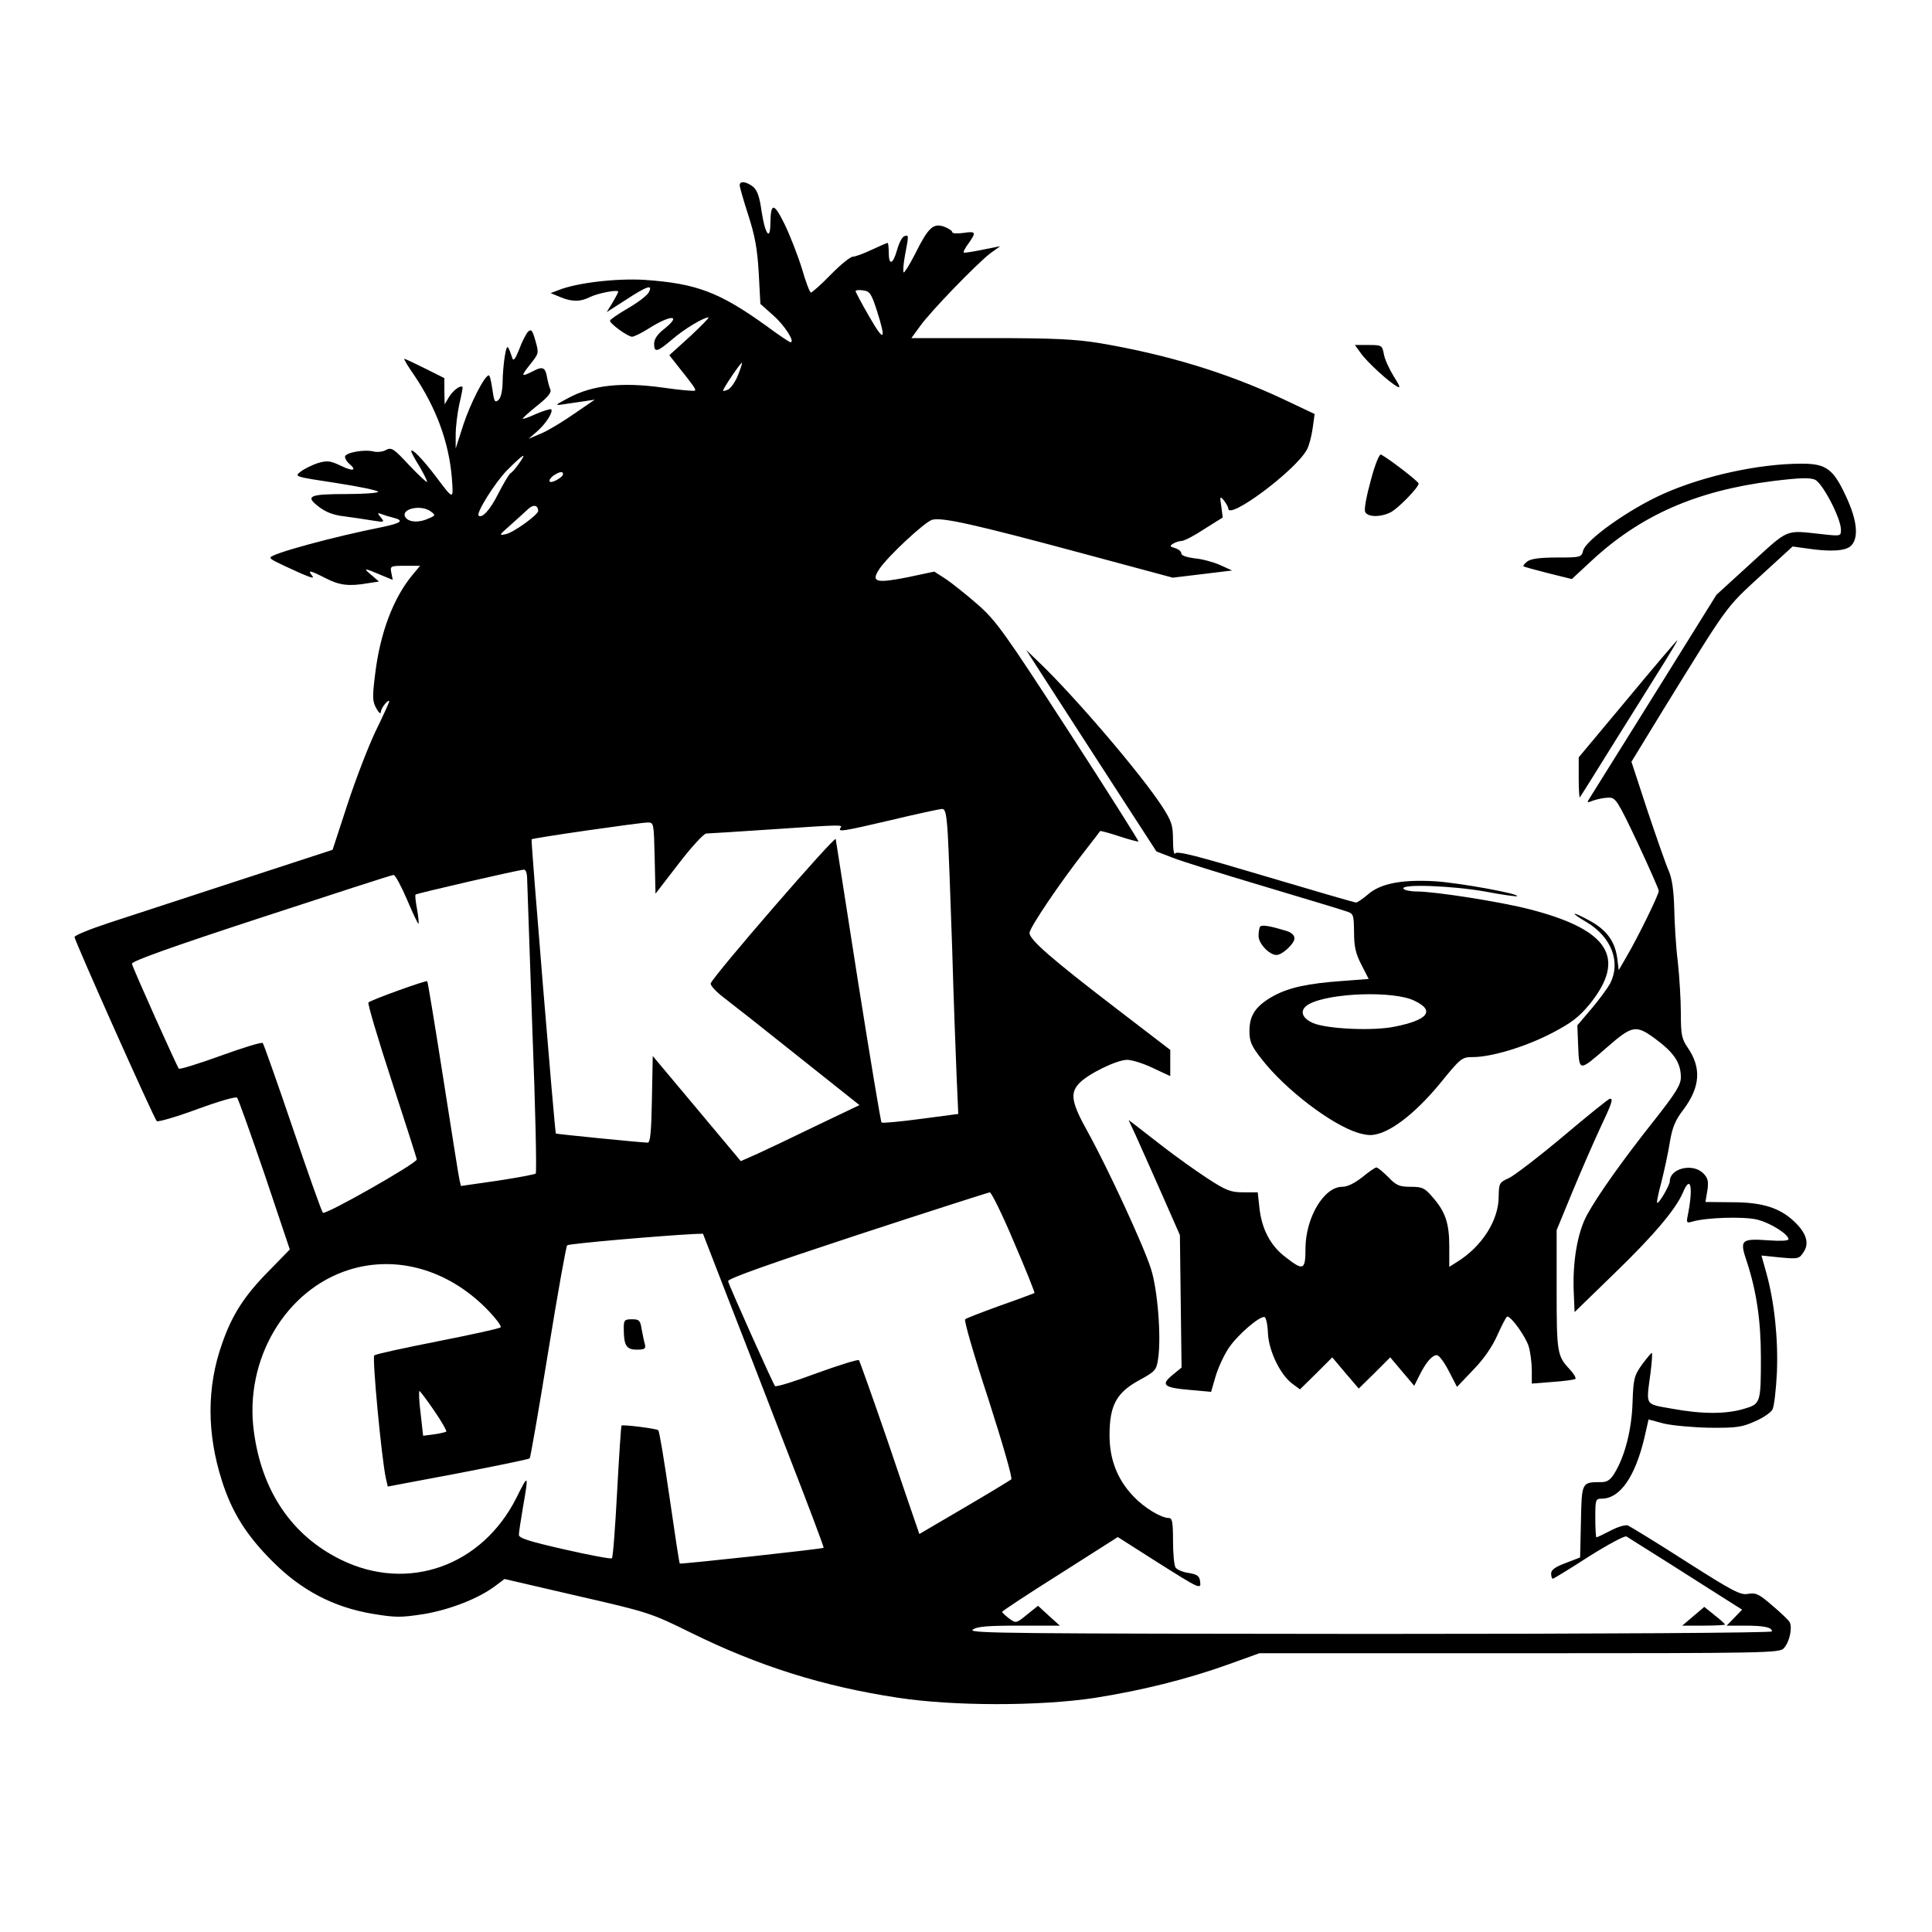
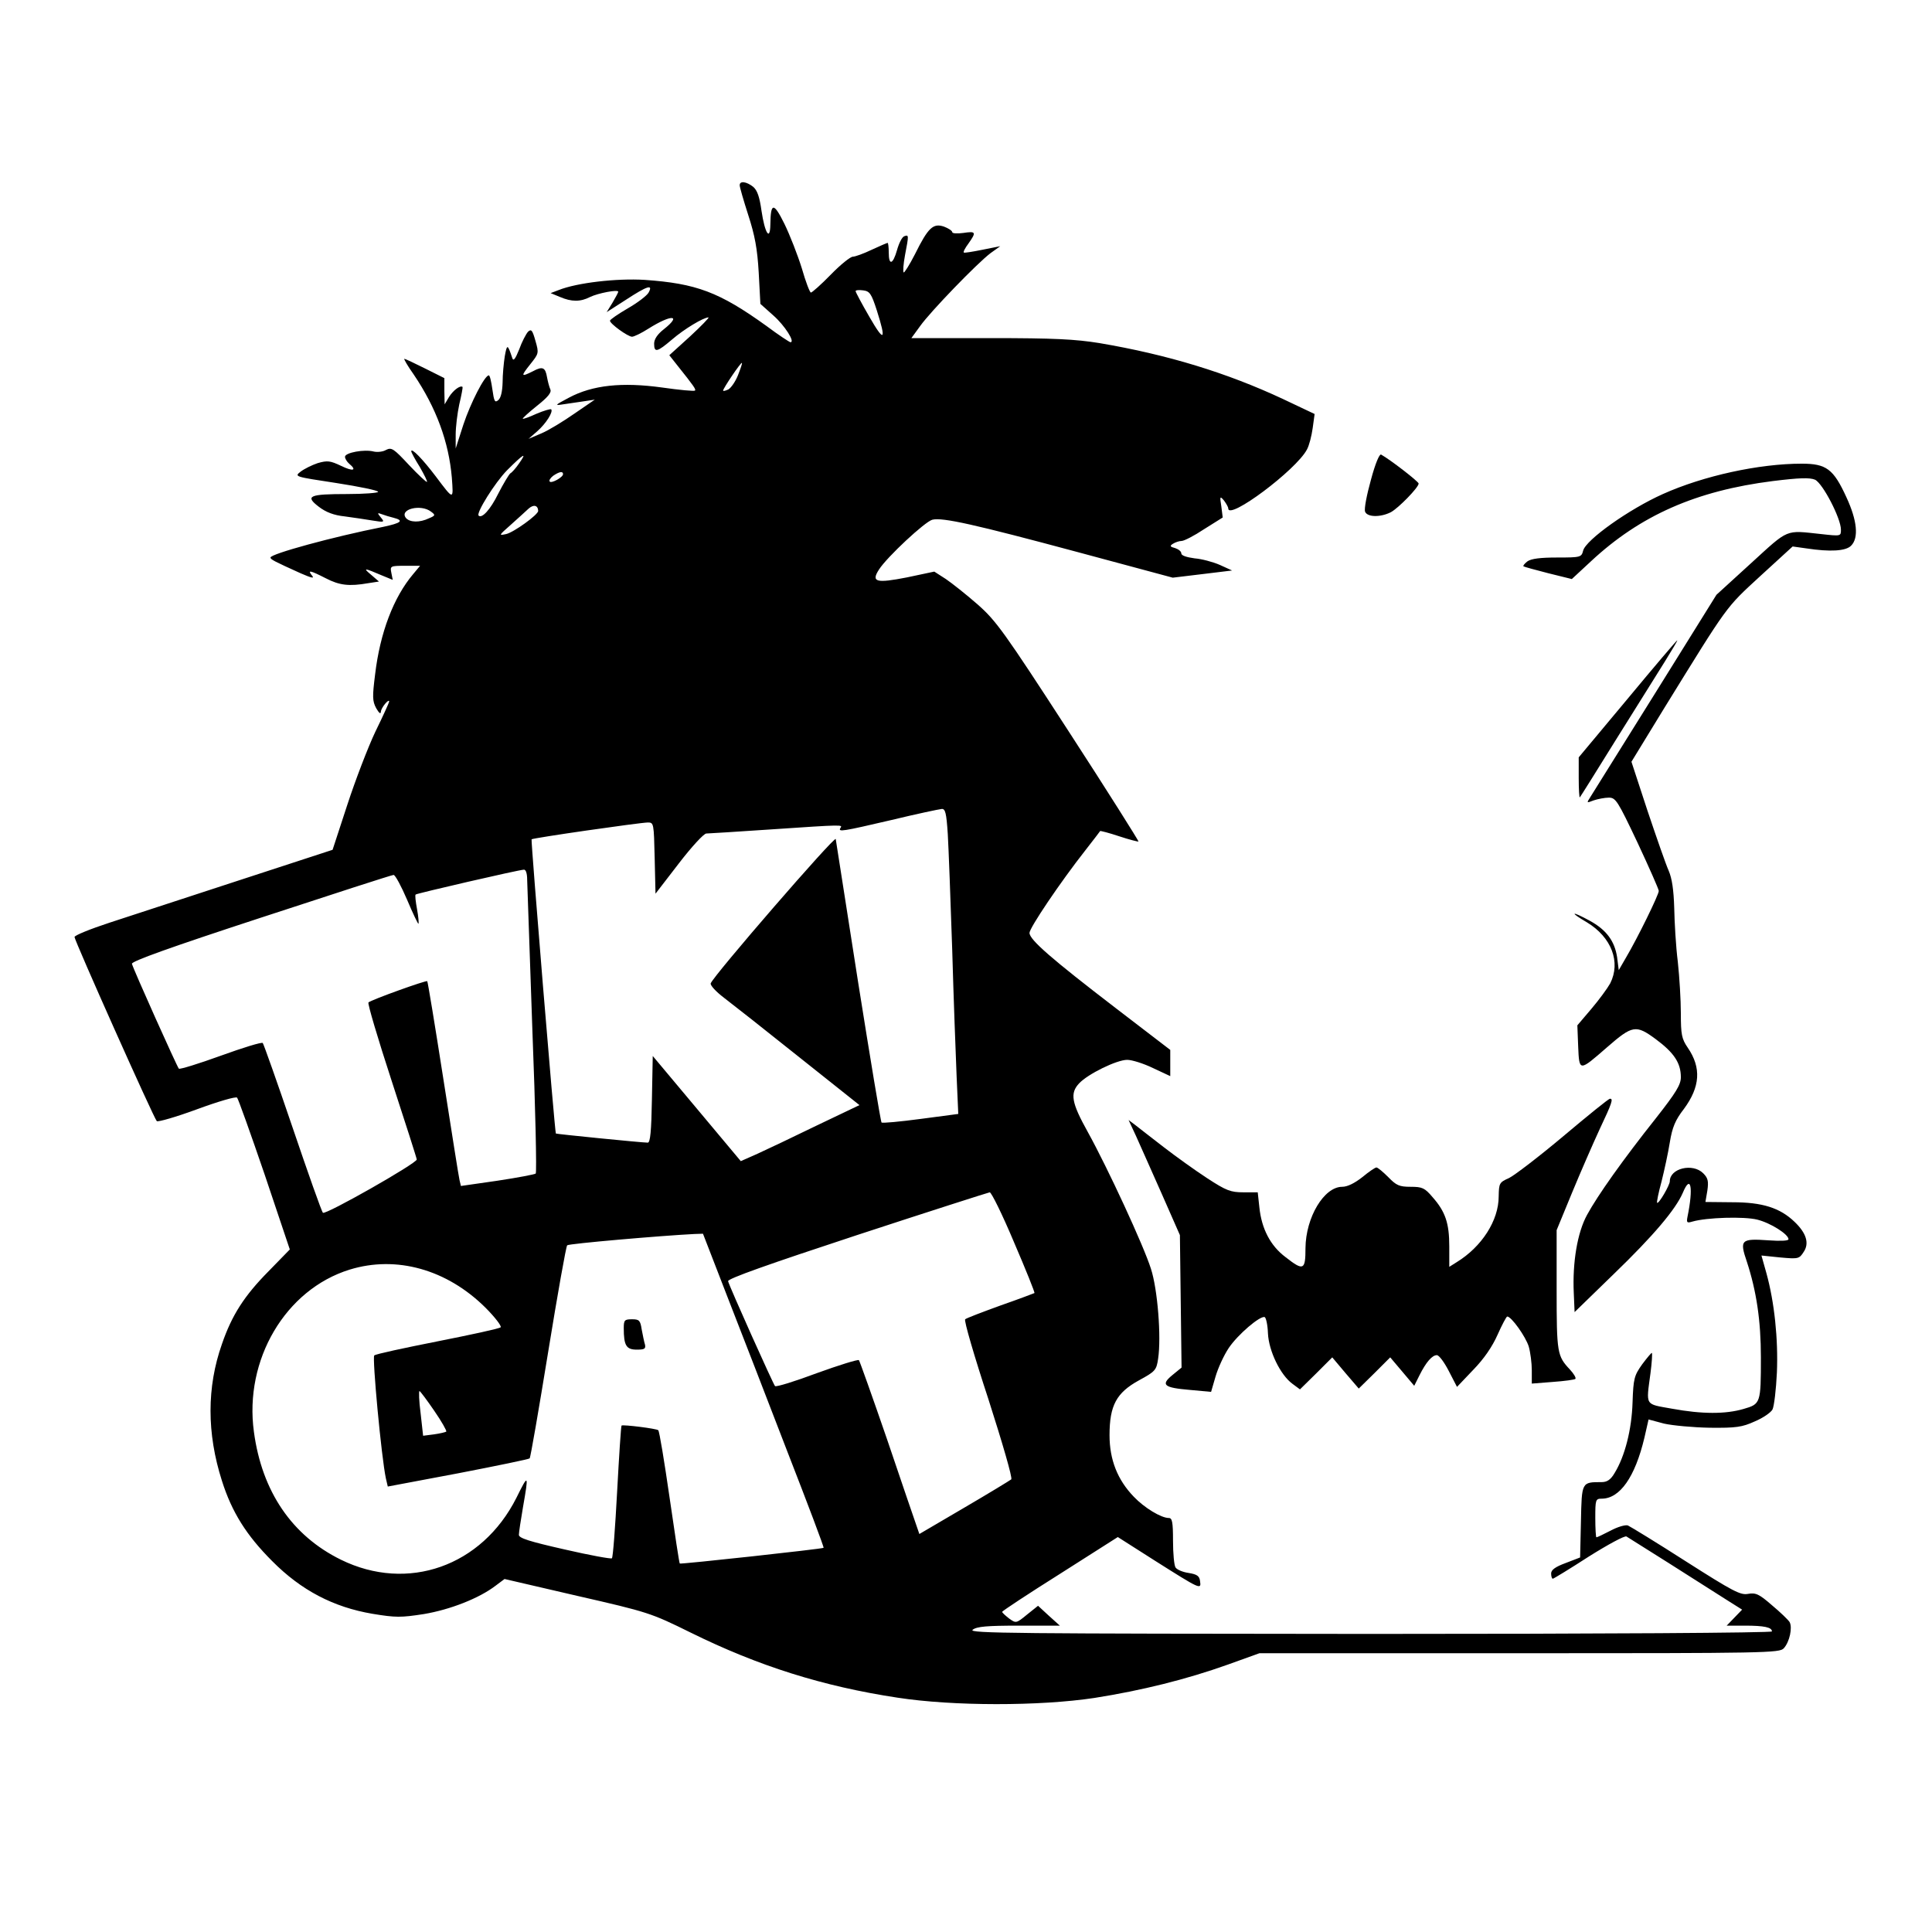
<svg xmlns="http://www.w3.org/2000/svg" version="1.0" width="700pt" height="700pt" viewBox="0 0 700 700" preserveAspectRatio="xMidYMid meet">
  <g transform="translate(0,700) scale(0.1,-0.1)" fill="#000000" stroke="none">
    <path d="M2680 6329 c0 -7 14 -55 31 -108 24 -74 33 -122 38 -209 l6 -113 47 -42 c41 -36 80 -97 62 -97 -3 0 -43 26 -87 59 -171 123 -254 154 -442 167 -100 6 -243 -10 -311 -37 l-29 -11 34 -14 c42 -18 74 -18 109 0 29 14 102 28 102 19 0 -3 -10 -21 -21 -40 l-21 -34 70 45 c78 51 99 57 82 26 -6 -11 -40 -37 -75 -57 -36 -21 -65 -41 -65 -45 0 -11 65 -58 80 -58 7 0 34 13 59 29 84 53 123 51 56 -2 -23 -18 -35 -36 -35 -52 0 -34 11 -31 65 15 44 38 114 80 132 80 4 0 -26 -31 -67 -69 l-75 -68 30 -38 c60 -75 67 -86 63 -90 -3 -3 -56 2 -119 11 -145 20 -252 9 -338 -37 -51 -27 -53 -29 -21 -24 19 3 53 8 75 11 l40 6 -73 -50 c-40 -28 -94 -61 -120 -72 l-47 -20 31 27 c33 29 59 71 51 80 -3 2 -27 -5 -53 -16 -26 -12 -48 -20 -50 -18 -2 1 22 23 52 47 39 31 53 48 48 59 -4 9 -9 28 -12 44 -6 36 -16 41 -51 22 -44 -22 -45 -19 -10 25 31 39 32 40 19 85 -11 39 -15 44 -27 33 -7 -8 -22 -36 -32 -64 -14 -35 -21 -44 -25 -31 -17 51 -19 51 -27 7 -4 -25 -8 -68 -8 -96 -1 -32 -6 -56 -16 -64 -12 -10 -15 -4 -21 39 -4 28 -9 51 -13 51 -15 0 -66 -100 -92 -178 l-28 -87 0 50 c0 28 6 77 13 110 8 33 13 61 12 63 -8 7 -33 -11 -49 -36 l-16 -27 -1 47 0 48 -70 35 c-38 19 -72 35 -75 35 -3 0 12 -26 34 -57 82 -121 127 -245 138 -373 6 -83 8 -84 -59 5 -47 62 -88 104 -88 90 0 -4 14 -30 31 -57 16 -28 28 -52 26 -54 -2 -2 -31 25 -65 61 -55 59 -63 65 -83 55 -11 -7 -32 -9 -45 -6 -34 9 -104 -4 -104 -19 0 -7 7 -18 15 -25 30 -25 14 -29 -29 -8 -40 19 -50 20 -85 10 -21 -7 -49 -21 -62 -31 -23 -18 -22 -18 129 -41 84 -13 152 -27 152 -32 0 -4 -51 -8 -112 -8 -138 0 -154 -7 -103 -46 26 -20 55 -31 94 -35 31 -4 76 -11 101 -15 43 -7 44 -6 30 11 -14 17 -13 18 3 12 11 -4 30 -10 43 -13 39 -10 28 -19 -38 -33 -182 -36 -408 -98 -408 -111 0 -7 14 -14 109 -57 39 -17 51 -20 42 -9 -18 22 -8 20 49 -9 50 -26 85 -30 154 -18 l39 6 -29 25 c-30 25 -25 25 40 -3 l39 -16 -5 25 c-5 25 -4 26 49 26 l55 0 -25 -30 c-71 -84 -120 -212 -138 -364 -10 -80 -10 -96 4 -122 10 -17 16 -23 17 -13 0 14 30 50 30 37 0 -3 -22 -52 -50 -109 -27 -57 -73 -177 -102 -266 l-53 -162 -340 -111 c-187 -61 -397 -130 -468 -153 -70 -23 -127 -46 -127 -52 0 -13 287 -656 298 -667 4 -4 70 15 146 43 76 28 141 47 145 42 4 -4 49 -130 100 -279 l91 -271 -77 -79 c-88 -89 -133 -159 -169 -264 -55 -156 -55 -323 0 -495 36 -114 89 -198 182 -291 105 -106 222 -167 363 -191 85 -14 103 -14 187 -1 95 16 200 57 260 103 l32 24 263 -61 c258 -59 267 -62 411 -133 245 -121 479 -195 750 -236 201 -31 514 -31 713 -1 171 27 333 67 484 121 l114 41 942 0 c897 0 943 1 958 18 21 23 32 75 21 95 -5 8 -34 36 -64 61 -47 41 -59 46 -87 41 -27 -5 -54 9 -225 118 -106 68 -201 126 -210 130 -9 3 -37 -5 -63 -19 -25 -13 -48 -24 -51 -24 -2 0 -4 32 -4 70 0 66 1 70 23 70 66 0 121 78 155 221 l15 66 56 -15 c31 -7 106 -14 166 -15 95 -1 117 2 163 23 29 12 58 32 64 43 6 12 13 72 16 134 5 122 -9 255 -38 360 l-18 64 68 -7 c66 -6 69 -5 85 20 21 31 10 68 -33 109 -53 51 -117 71 -225 71 l-98 1 7 41 c5 35 2 46 -15 63 -38 38 -121 18 -121 -29 0 -14 -40 -83 -46 -78 -2 2 5 37 16 77 10 40 24 104 30 142 9 55 20 81 51 121 59 80 64 149 14 222 -22 32 -25 48 -25 124 0 48 -5 132 -11 187 -7 55 -12 143 -13 195 -2 66 -8 107 -20 135 -10 22 -44 120 -77 218 l-58 177 118 193 c234 379 222 363 348 479 l118 108 50 -7 c85 -13 143 -10 162 10 28 28 22 91 -17 175 -47 103 -73 122 -162 122 -155 0 -356 -44 -503 -110 -123 -55 -279 -166 -289 -205 -6 -24 -9 -25 -94 -25 -60 0 -94 -4 -108 -14 -10 -8 -17 -16 -14 -18 3 -2 43 -13 90 -25 l85 -21 69 64 c179 167 382 256 659 291 98 12 133 13 153 5 28 -13 94 -140 94 -181 0 -24 0 -24 -72 -16 -131 14 -115 21 -253 -105 l-126 -115 -221 -355 c-122 -195 -228 -365 -236 -378 -14 -22 -14 -22 12 -12 15 5 40 10 55 10 25 0 32 -11 104 -163 42 -90 77 -169 77 -175 0 -14 -77 -171 -119 -242 l-26 -45 -6 47 c-9 59 -39 99 -99 132 -68 37 -75 32 -10 -6 89 -54 123 -144 84 -221 -10 -18 -40 -59 -68 -92 l-51 -60 3 -77 c4 -91 3 -91 104 -3 93 81 105 83 177 30 66 -49 91 -86 91 -138 0 -27 -17 -55 -90 -148 -120 -151 -212 -281 -250 -351 -35 -64 -53 -172 -48 -282 l3 -70 142 138 c144 139 224 234 250 294 29 70 39 20 17 -87 -4 -21 -2 -23 18 -17 52 15 187 19 235 7 48 -12 113 -53 113 -71 0 -6 -30 -7 -72 -4 -100 7 -106 2 -79 -77 35 -107 51 -214 51 -347 0 -167 -1 -169 -63 -187 -65 -19 -150 -19 -259 1 -100 18 -94 8 -78 129 5 38 7 71 5 73 -1 2 -17 -17 -35 -41 -29 -41 -32 -51 -35 -138 -3 -99 -28 -196 -65 -256 -14 -24 -27 -33 -47 -33 -73 0 -72 1 -75 -142 l-3 -131 -52 -20 c-38 -14 -53 -25 -53 -38 0 -11 3 -19 6 -19 3 0 62 36 130 80 70 44 131 77 137 73 12 -7 270 -170 365 -231 l54 -34 -28 -29 -28 -29 66 0 c70 0 98 -6 98 -21 0 -5 -609 -9 -1457 -9 -1284 1 -1456 2 -1439 15 15 12 53 15 168 15 l148 0 -40 36 -39 36 -40 -32 c-39 -32 -40 -32 -65 -14 -14 11 -25 21 -25 24 0 3 94 65 210 138 l209 133 135 -86 c163 -103 168 -106 163 -74 -2 19 -11 25 -42 30 -21 3 -42 12 -47 20 -5 8 -9 51 -9 97 0 67 -3 82 -15 82 -28 0 -89 37 -127 77 -59 61 -88 134 -88 223 0 108 25 154 107 199 59 32 63 37 69 78 12 79 -2 253 -26 326 -26 83 -157 366 -229 496 -59 106 -65 140 -31 176 32 34 136 85 174 85 17 0 59 -13 94 -30 l62 -29 0 48 0 47 -197 151 c-232 178 -313 248 -313 273 0 18 111 183 203 300 28 36 52 67 53 69 2 1 33 -7 69 -19 36 -12 68 -20 70 -19 1 2 -112 182 -253 399 -234 361 -263 401 -330 460 -41 36 -93 77 -115 92 l-42 27 -99 -21 c-112 -22 -131 -17 -101 29 29 45 166 173 193 180 37 9 153 -17 529 -118 l342 -92 108 13 107 13 -44 20 c-25 11 -66 22 -92 24 -29 4 -48 10 -48 18 0 7 -10 15 -22 19 -19 5 -21 8 -8 16 8 5 22 10 31 10 9 0 46 19 82 43 l67 42 -5 40 c-6 37 -5 39 10 21 8 -11 15 -23 15 -28 0 -45 246 139 285 213 8 14 17 49 21 78 l7 51 -114 54 c-203 95 -418 161 -666 203 -87 14 -163 18 -394 18 l-287 0 32 44 c37 52 206 227 255 264 l35 25 -65 -13 c-35 -7 -65 -12 -67 -10 -3 2 5 17 17 33 29 41 27 45 -19 38 -22 -3 -40 -2 -40 3 0 5 -14 14 -30 20 -39 13 -57 -3 -105 -100 -20 -39 -39 -69 -41 -66 -3 3 -1 31 5 63 14 73 14 74 -3 68 -8 -3 -19 -25 -26 -50 -15 -53 -30 -57 -30 -9 0 19 -2 35 -4 35 -2 0 -28 -11 -58 -25 -29 -14 -60 -25 -68 -25 -9 0 -45 -29 -80 -65 -35 -36 -68 -65 -72 -65 -4 0 -19 39 -33 88 -15 48 -43 120 -63 161 -39 79 -50 78 -51 -3 -1 -61 -20 -31 -32 50 -7 50 -15 74 -30 87 -24 19 -49 23 -49 6z m497 -454 c35 -110 27 -117 -27 -23 -28 48 -50 90 -50 93 0 4 12 5 27 3 24 -3 30 -11 50 -73z m-503 -234 c-9 -23 -25 -46 -35 -52 -11 -5 -19 -7 -19 -4 0 8 65 104 68 100 2 -1 -5 -21 -14 -44z m-794 -321 c-11 -16 -25 -32 -31 -35 -5 -4 -25 -37 -44 -74 -28 -57 -59 -91 -71 -79 -9 10 59 119 103 164 60 60 75 69 43 24z m160 -38 c0 -11 -41 -34 -48 -27 -4 4 2 13 12 21 22 15 36 18 36 6z m-90 -133 c0 -14 -89 -78 -116 -84 -28 -6 -27 -5 16 33 25 22 54 49 65 59 18 16 34 13 35 -8z m-388 -3 c16 -12 16 -14 -8 -24 -33 -16 -69 -15 -83 1 -26 32 54 52 91 23z m1872 -1168 c3 -51 10 -239 16 -418 5 -179 13 -386 16 -460 l6 -136 -136 -18 c-75 -10 -139 -16 -142 -13 -3 3 -41 232 -85 509 -43 277 -80 510 -81 518 -3 13 -444 -496 -453 -523 -2 -7 19 -30 48 -52 29 -22 151 -118 271 -214 l220 -175 -155 -74 c-84 -41 -181 -87 -214 -102 l-61 -27 -159 190 -160 191 -3 -157 c-2 -116 -6 -157 -15 -157 -21 0 -331 31 -333 33 -4 5 -91 1062 -88 1066 5 5 388 60 421 61 22 0 22 -3 25 -129 l3 -129 84 109 c46 60 91 109 100 109 9 0 115 7 236 15 265 18 258 17 250 5 -9 -15 5 -13 185 29 91 22 172 39 182 40 13 1 17 -14 22 -91z m-1524 -165 c1 -21 9 -267 19 -548 11 -280 16 -513 12 -517 -3 -3 -66 -15 -139 -26 l-132 -19 -5 21 c-3 12 -29 178 -59 369 -30 192 -56 350 -58 352 -4 4 -204 -68 -213 -77 -4 -3 34 -131 84 -284 50 -153 91 -281 91 -285 0 -14 -331 -202 -340 -193 -5 5 -54 144 -110 309 -56 165 -105 303 -108 306 -4 4 -72 -17 -152 -46 -80 -29 -148 -50 -152 -47 -7 8 -165 360 -170 380 -2 9 137 59 467 167 259 85 475 155 481 155 6 0 28 -41 49 -90 21 -50 40 -89 41 -87 2 2 0 26 -5 53 -5 27 -8 51 -5 53 4 4 371 89 392 90 7 1 12 -13 12 -36z m1764 -1314 c43 -100 76 -182 74 -184 -2 -1 -57 -22 -123 -45 -66 -24 -124 -46 -128 -50 -5 -4 33 -134 84 -289 51 -159 88 -286 83 -291 -5 -4 -82 -51 -171 -103 l-162 -95 -11 32 c-6 17 -54 157 -106 311 -53 154 -99 283 -102 287 -4 3 -72 -18 -152 -47 -80 -30 -148 -51 -152 -47 -7 8 -165 360 -170 380 -2 9 145 61 467 167 259 85 475 154 481 155 6 0 46 -81 88 -181z m-1041 -191 c48 -123 147 -378 220 -568 74 -190 133 -346 131 -348 -3 -4 -518 -60 -521 -57 -2 1 -18 108 -37 239 -19 131 -37 241 -41 244 -6 6 -127 21 -133 17 -2 -2 -9 -109 -16 -239 -7 -130 -15 -239 -19 -242 -3 -3 -80 11 -171 32 -128 29 -166 41 -166 53 0 9 7 54 15 101 21 120 20 122 -24 33 -125 -248 -394 -343 -636 -224 -177 87 -286 247 -315 463 -36 261 114 516 347 588 169 52 352 1 492 -138 35 -35 59 -67 55 -71 -5 -5 -108 -27 -229 -51 -121 -24 -224 -46 -229 -51 -8 -7 26 -370 42 -445 l7 -30 255 48 c140 27 256 51 259 54 3 2 33 176 67 385 34 209 65 384 69 387 5 6 341 35 461 41 l31 1 86 -222z m-1060 -419 c27 -39 46 -73 44 -76 -3 -2 -23 -7 -45 -10 l-39 -5 -9 81 c-6 45 -7 81 -4 81 3 -1 27 -33 53 -71z" />
    <path d="M2260 2188 c0 -63 9 -78 47 -78 28 0 33 3 30 18 -3 9 -8 34 -12 55 -5 33 -9 37 -35 37 -27 0 -30 -3 -30 -32z" />
-     <path d="M4930 5721 c22 -32 104 -107 133 -122 12 -7 9 3 -13 37 -16 26 -33 62 -36 81 -6 32 -8 33 -56 33 l-49 0 21 -29z" />
    <path d="M4967 5261 c-15 -54 -25 -105 -21 -115 8 -20 55 -21 93 -2 28 15 101 90 101 104 0 7 -102 86 -136 105 -6 3 -21 -32 -37 -92z" />
    <path d="M5897 4468 l-177 -212 0 -75 c0 -41 2 -72 4 -70 2 2 61 96 131 209 71 113 150 240 177 283 26 42 47 77 45 77 -2 0 -83 -95 -180 -212z" />
-     <path d="M3792 4530 c41 -63 147 -228 236 -365 l162 -250 57 -22 c32 -13 180 -59 328 -103 149 -45 284 -85 300 -91 29 -9 30 -10 31 -77 0 -52 6 -78 27 -118 l26 -51 -92 -7 c-129 -9 -196 -24 -252 -54 -65 -36 -88 -70 -88 -127 0 -38 6 -54 44 -102 85 -110 254 -239 351 -268 36 -10 51 -10 81 0 60 21 141 89 219 185 70 86 75 90 114 90 68 0 190 37 285 86 73 38 99 58 139 106 134 167 70 269 -216 343 -103 27 -344 65 -411 65 -23 0 -45 5 -48 10 -11 18 175 11 295 -10 62 -12 114 -19 117 -17 8 9 -209 48 -297 54 -121 7 -199 -8 -244 -48 -19 -16 -38 -29 -43 -29 -5 0 -153 43 -328 95 -245 73 -320 93 -327 83 -4 -8 -8 13 -8 48 0 54 -5 68 -38 120 -78 120 -315 397 -447 524 l-47 45 74 -115z m1333 -1156 c76 -36 49 -70 -73 -94 -79 -16 -244 -8 -294 13 -44 19 -51 49 -15 69 75 41 308 49 382 12z" />
-     <path d="M4566 3643 c-3 -3 -6 -19 -6 -34 0 -28 39 -69 65 -69 21 0 65 41 65 60 0 12 -11 22 -32 28 -56 17 -85 22 -92 15z" />
    <path d="M5665 2884 c-88 -74 -177 -142 -197 -152 -36 -16 -37 -19 -38 -67 0 -87 -61 -182 -152 -238 l-27 -17 0 74 c0 84 -14 126 -61 179 -28 33 -37 37 -79 37 -41 0 -52 5 -81 35 -19 19 -38 35 -43 35 -5 0 -28 -16 -51 -35 -28 -22 -54 -35 -73 -35 -66 0 -132 -111 -133 -222 0 -80 -7 -84 -72 -33 -55 41 -87 103 -95 180 l-6 55 -52 0 c-46 0 -62 6 -131 51 -43 28 -114 79 -158 113 -43 33 -89 69 -103 80 l-24 18 27 -58 c15 -33 56 -126 93 -209 l66 -150 3 -240 3 -240 -33 -27 c-44 -36 -31 -46 64 -54 l76 -7 16 55 c9 31 30 77 48 104 33 49 113 117 130 112 5 -2 11 -28 12 -59 3 -64 45 -151 89 -183 l27 -20 59 58 58 58 48 -57 48 -56 57 56 57 57 44 -52 43 -51 19 38 c24 48 46 73 63 73 8 0 27 -26 43 -57 l30 -58 59 62 c39 40 69 84 88 127 16 36 32 66 35 66 15 0 67 -73 78 -109 6 -21 11 -60 11 -86 l0 -48 76 6 c42 3 79 8 82 11 3 4 -6 19 -20 34 -46 49 -48 60 -48 288 l0 217 56 136 c31 75 76 178 100 230 45 95 50 111 37 110 -5 0 -80 -61 -168 -135z" />
-     <path d="M6135 1144 l-40 -34 78 0 c42 0 77 2 77 4 0 2 -17 18 -38 34 l-37 30 -40 -34z" />
  </g>
</svg>